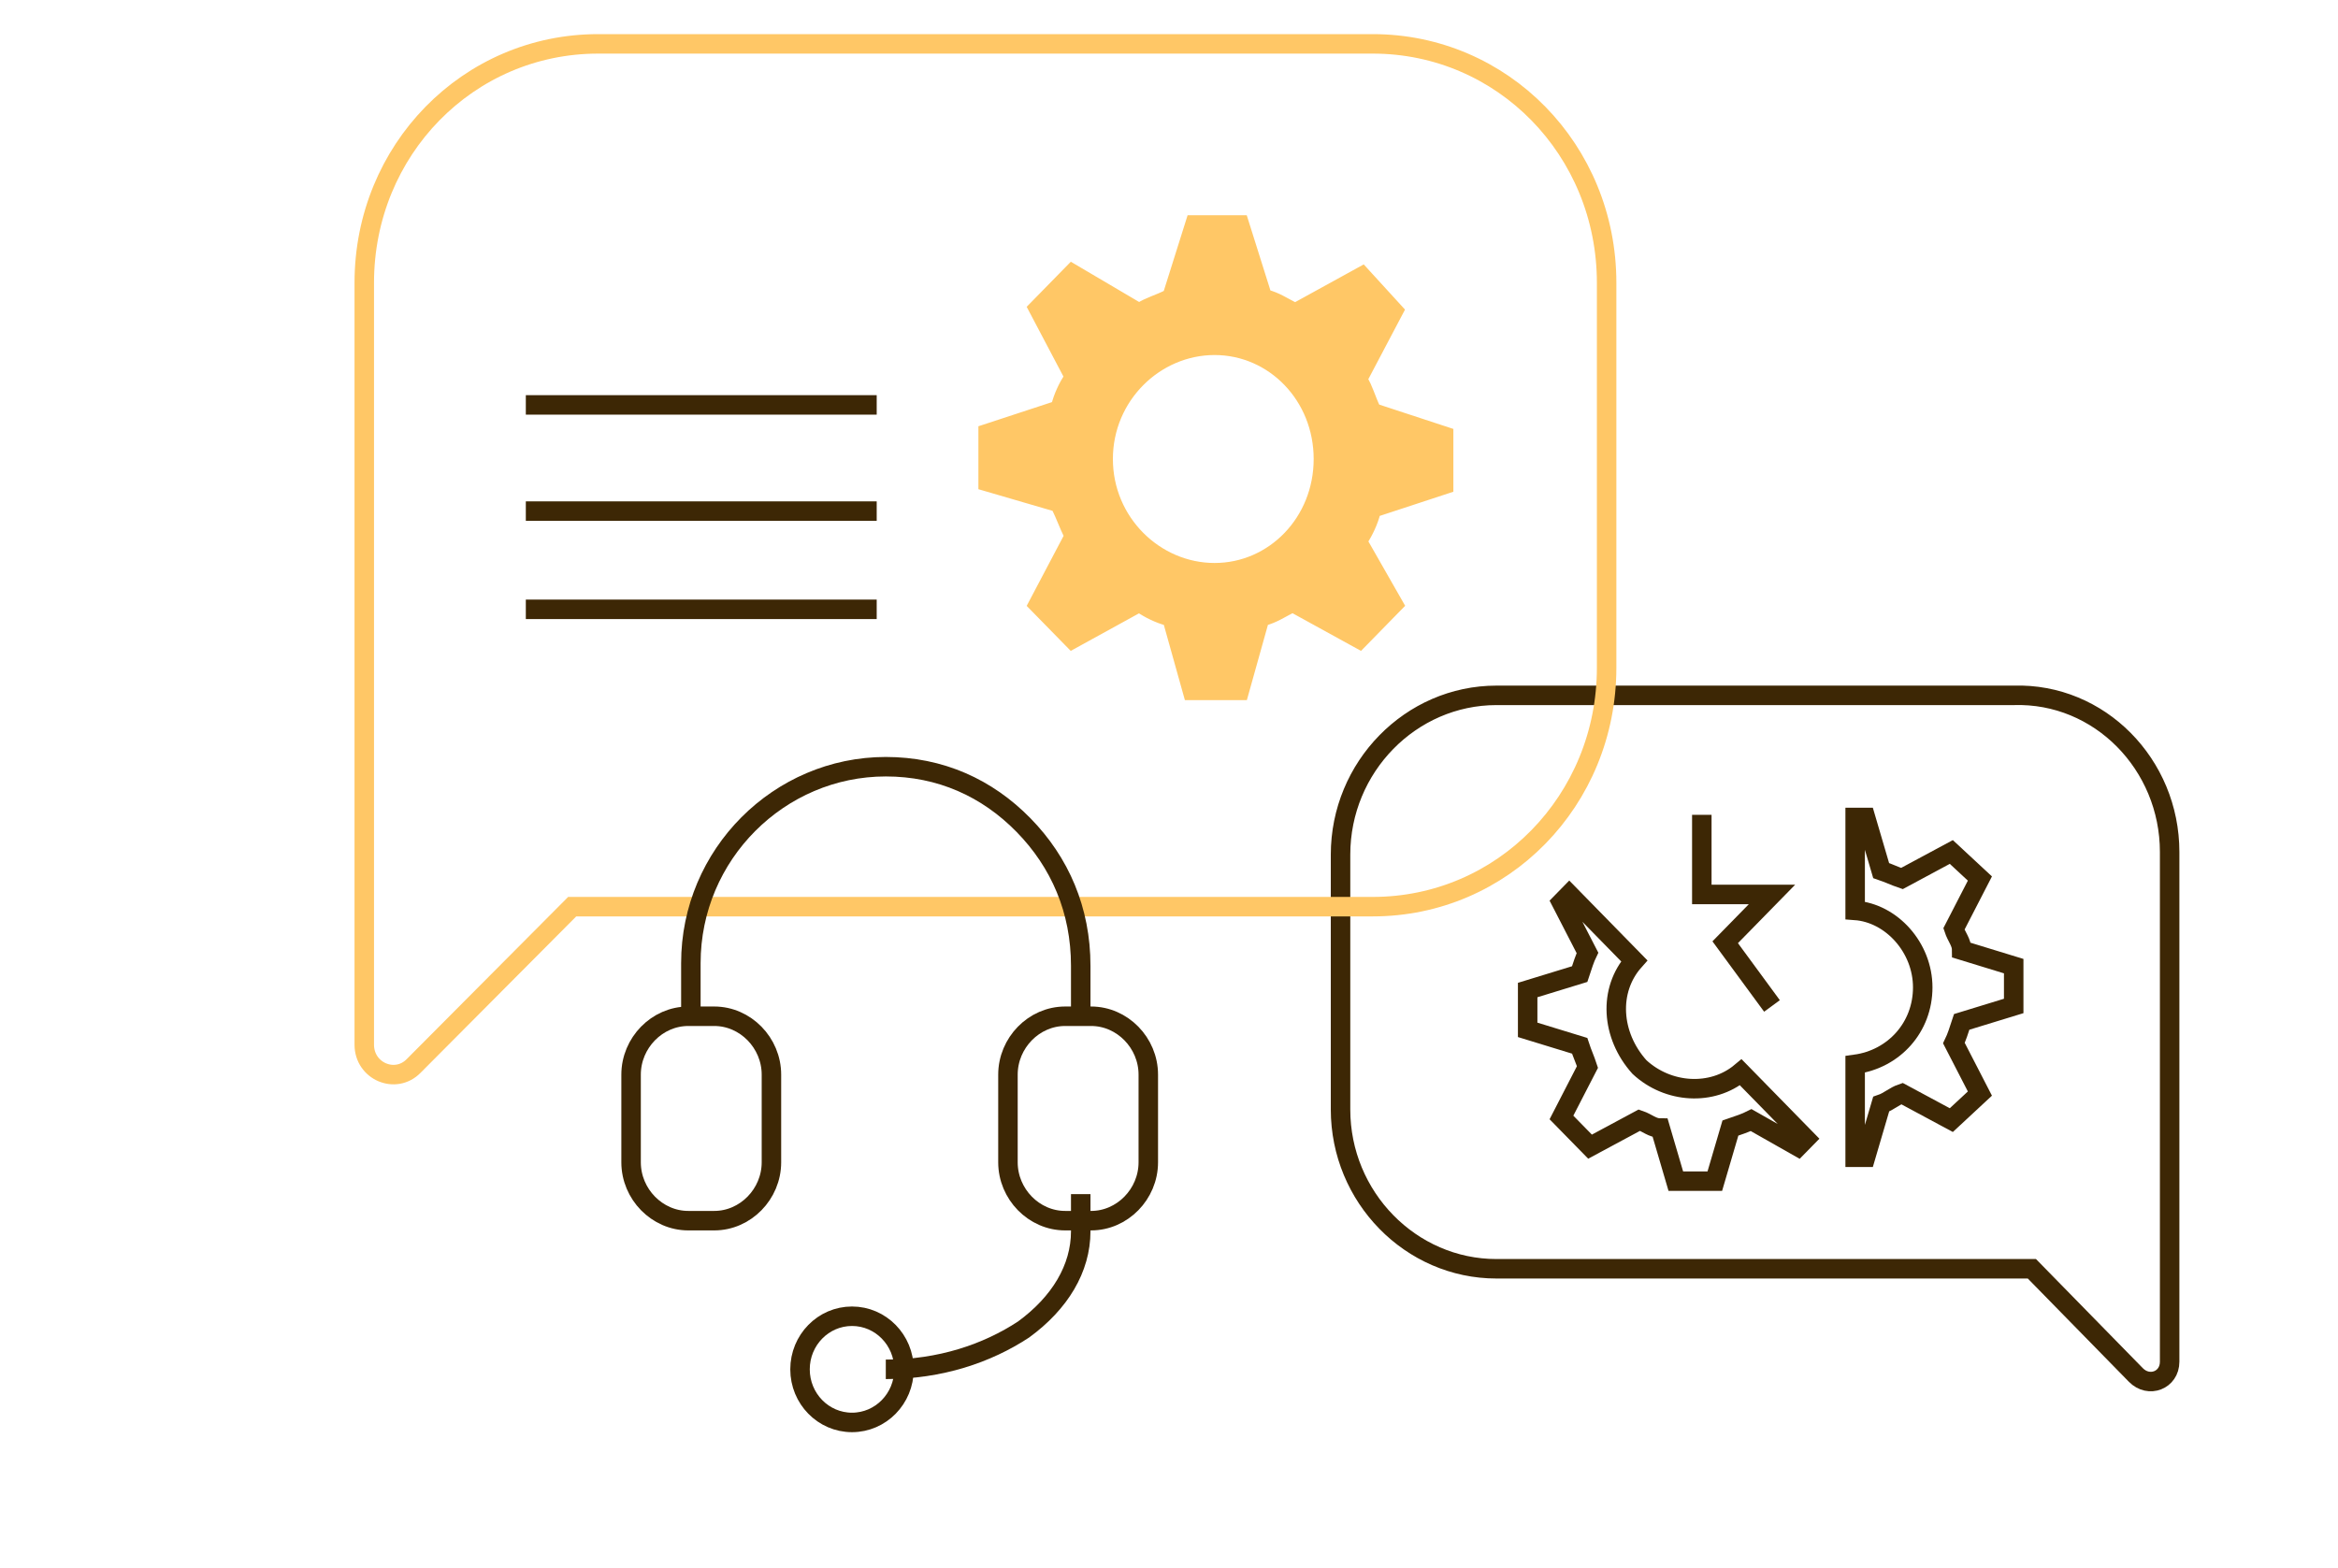
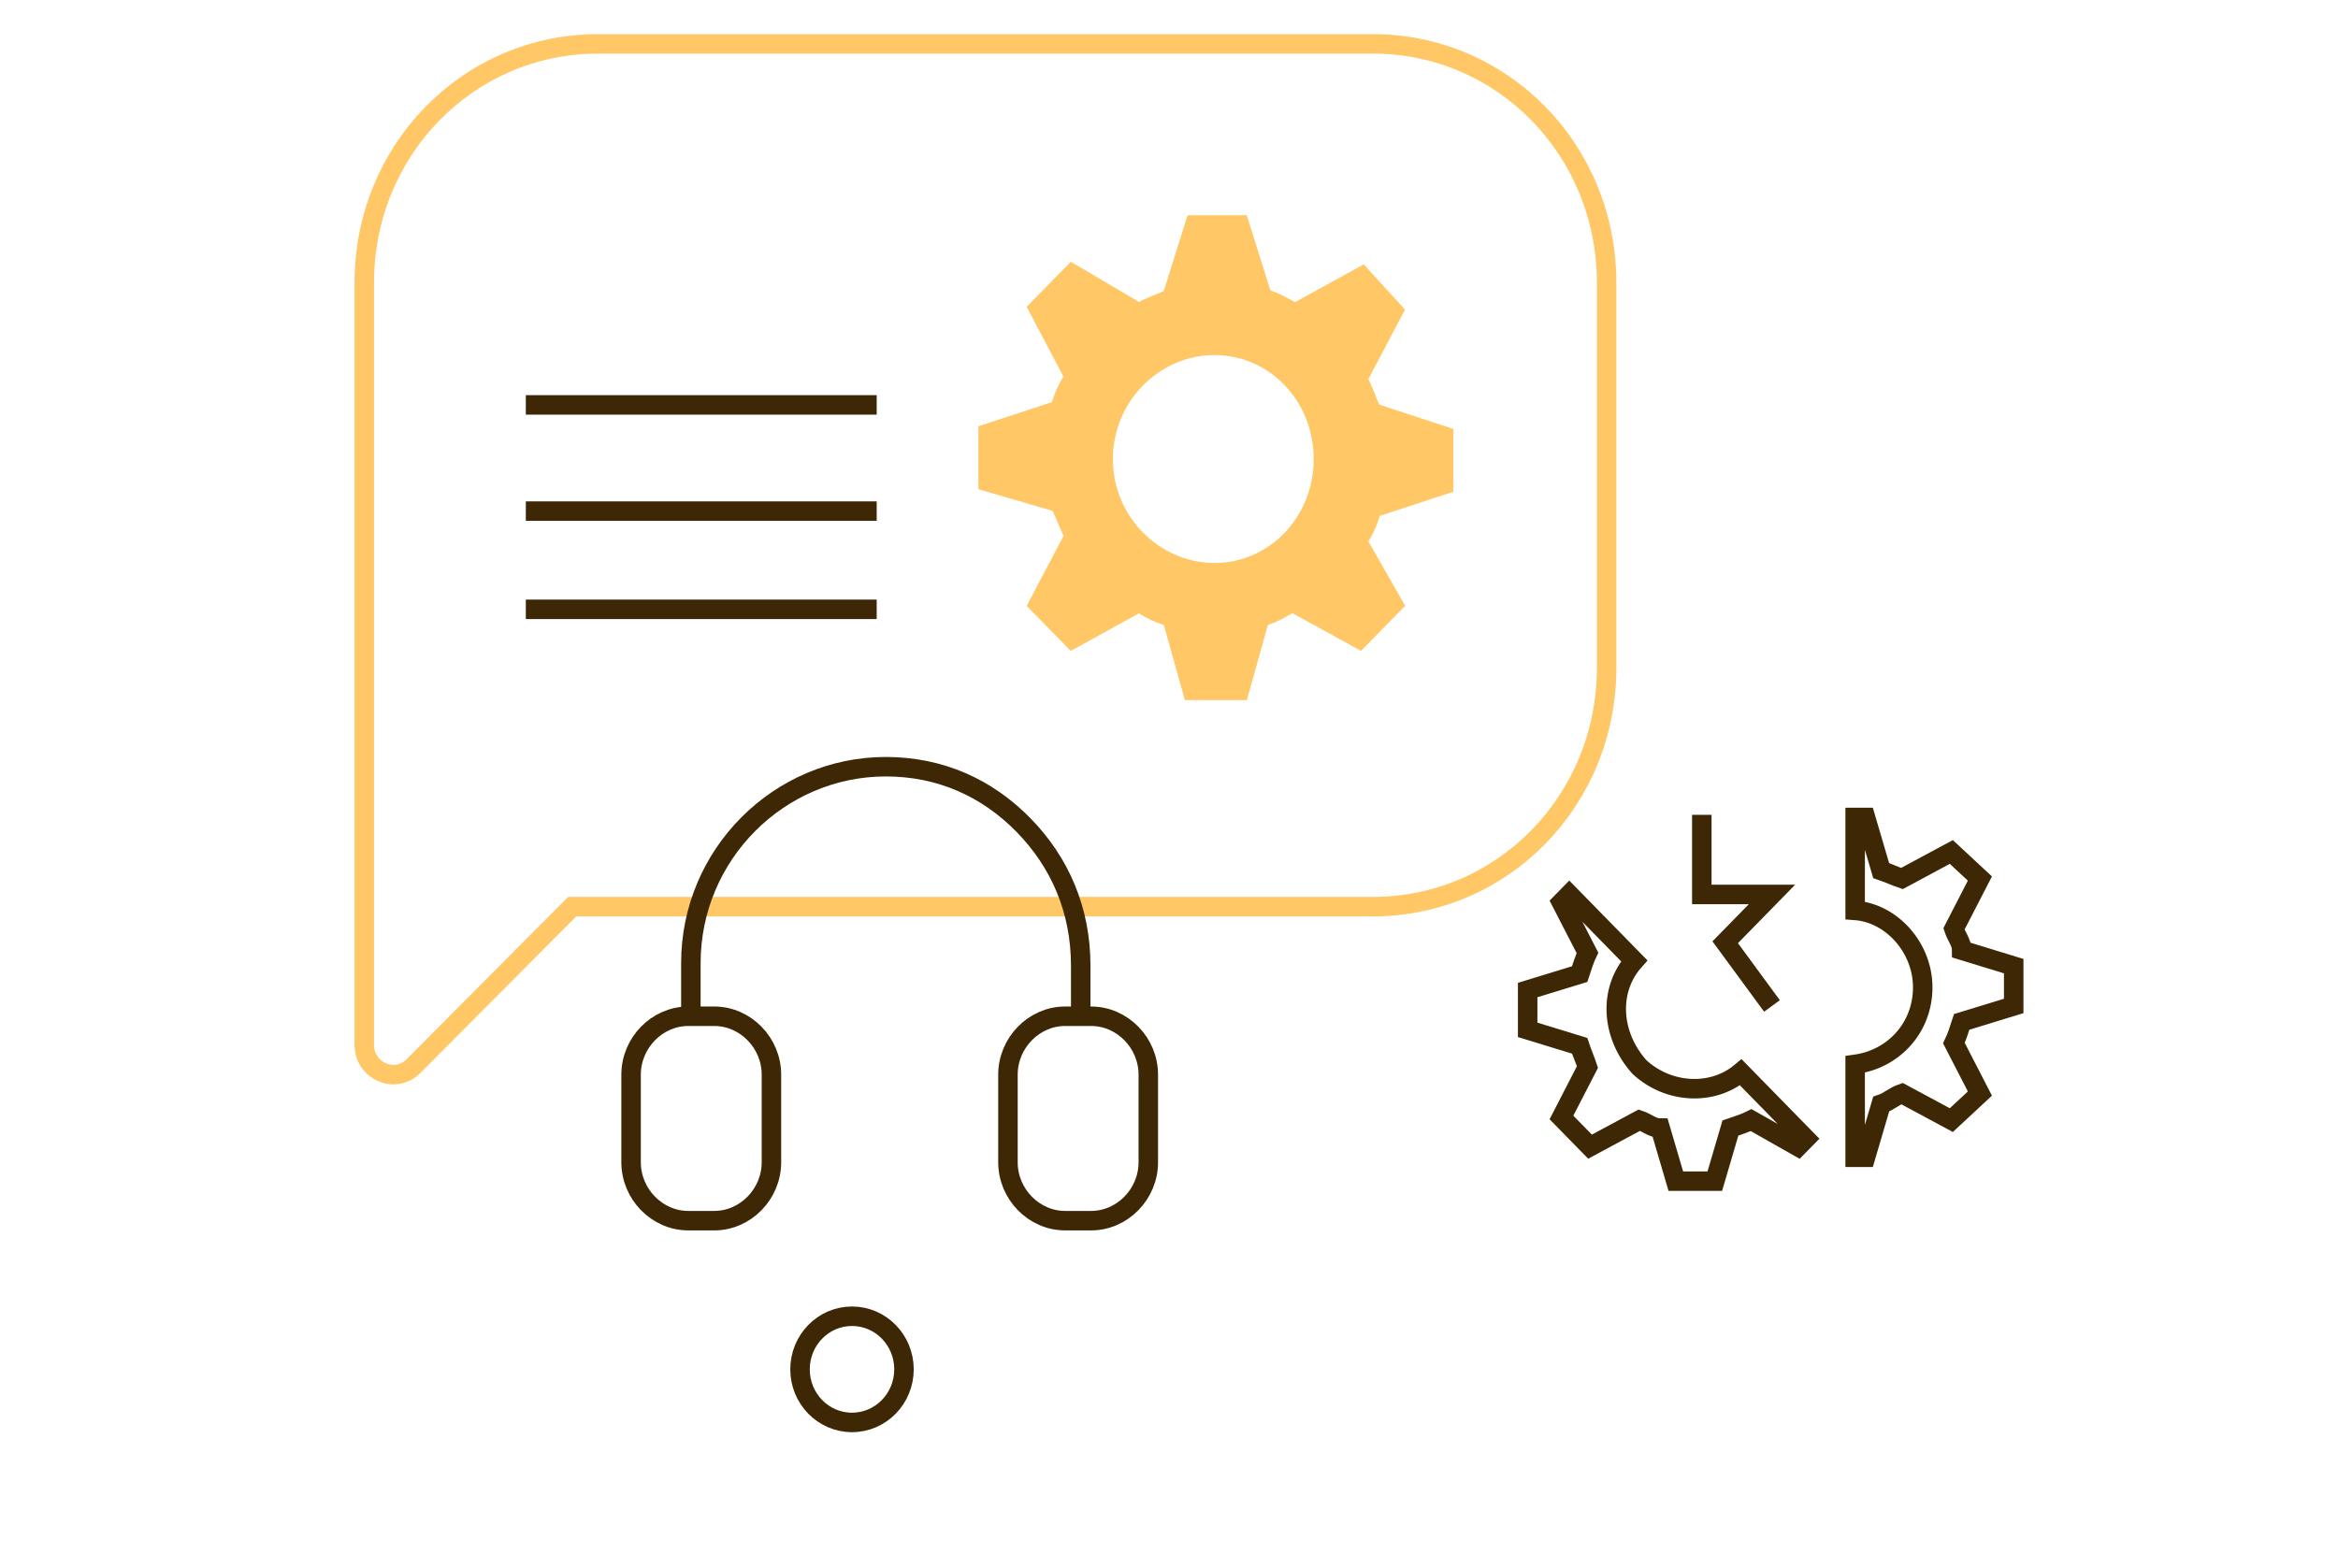
<svg xmlns="http://www.w3.org/2000/svg" width="240" height="161" viewBox="0 0 240 161" fill="none">
  <g clip-path="url(#clip0_130_195)">
    <g clip-path="url(#clip1_130_195)">
-       <path d="M222.718 87.476V130.27V139.81C222.718 141.718 220.583 142.535 219.249 141.173L208.577 130.27H153.617C144.812 130.27 137.609 122.91 137.609 113.915V87.748C137.609 78.754 144.812 71.394 153.617 71.394H206.71C215.514 71.121 222.718 78.481 222.718 87.476Z" stroke="#3D2705" stroke-width="2" stroke-miterlimit="10" />
      <path d="M190.435 93.472V83.932H191.502L193.103 89.384C193.903 89.656 194.437 89.929 195.237 90.201L200.307 87.476L203.241 90.201L200.573 95.38C200.84 96.198 201.374 96.743 201.374 97.561L206.71 99.196V103.285L201.374 104.92C201.107 105.738 200.84 106.556 200.573 107.101L203.241 112.28L200.307 115.006L195.237 112.28C194.437 112.552 193.903 113.098 193.103 113.37L191.502 118.822H190.435V109.282C194.437 108.736 197.372 105.466 197.372 101.377C197.372 97.288 194.17 93.745 190.435 93.472Z" stroke="#3D2705" stroke-width="2" stroke-miterlimit="10" />
      <path d="M167.757 98.651L161.087 91.837L160.287 92.655L162.955 97.834C162.688 98.379 162.421 99.196 162.154 100.014L156.818 101.65V105.738L162.154 107.374C162.421 108.191 162.688 108.736 162.955 109.554L160.287 114.733L163.221 117.731L168.291 115.006C169.091 115.278 169.625 115.823 170.425 115.823L172.026 121.275H176.028L177.629 115.823C178.429 115.551 179.229 115.278 179.763 115.006L184.565 117.731L185.366 116.914L178.696 110.099C175.761 112.552 171.225 112.28 168.291 109.554C165.356 106.283 165.089 101.65 167.757 98.651Z" stroke="#3D2705" stroke-width="2" stroke-miterlimit="10" />
      <path d="M174.694 83.66V91.837H181.897L177.095 96.743L181.897 103.285" stroke="#3D2705" stroke-width="2" stroke-miterlimit="10" />
      <path d="M37.393 29.035V92.817V107.264C37.393 109.989 40.594 111.352 42.462 109.444L58.737 93.09H140.911C154.251 93.09 164.923 82.187 164.923 68.558V29.035C164.923 15.407 154.251 4.504 140.911 4.504H61.405C48.065 4.504 37.393 15.407 37.393 29.035Z" stroke="#FFC766" stroke-width="2" stroke-miterlimit="10" />
      <path d="M100.934 49.853V44.129L108.404 41.676C108.671 40.586 109.204 39.496 109.738 38.678L106.003 31.591L110.005 27.503L116.942 31.591C117.742 31.046 118.809 30.773 119.876 30.228L122.278 22.596H127.613L130.015 30.228C131.082 30.501 131.882 31.046 132.949 31.591L139.886 27.775L143.621 31.864L139.886 38.95C140.42 39.768 140.687 40.858 141.22 41.949L148.691 44.402V50.126L141.22 52.579C140.953 53.669 140.42 54.76 139.886 55.578L143.621 62.119L139.619 66.208L132.683 62.392C131.615 62.937 130.815 63.482 129.748 63.755L127.613 71.387H122.011L119.876 63.755C118.809 63.482 117.742 62.937 116.942 62.392L110.005 66.208L106.003 62.119L109.738 55.032C109.204 53.942 108.938 53.124 108.404 52.034L100.934 49.853ZM124.679 58.303C130.548 58.303 135.351 53.397 135.351 47.128C135.351 40.858 130.548 35.952 124.679 35.952C118.809 35.952 113.74 40.858 113.74 47.128C113.74 53.397 118.809 58.303 124.679 58.303Z" fill="#FFC766" stroke="#FFC766" stroke-miterlimit="10" />
      <path d="M89.995 41.573H53.977" stroke="#3D2705" stroke-width="2" stroke-miterlimit="10" />
      <path d="M89.995 52.477H53.977" stroke="#3D2705" stroke-width="2" stroke-miterlimit="10" />
      <path d="M89.995 62.562H53.977" stroke="#3D2705" stroke-width="2" stroke-miterlimit="10" />
      <path d="M70.919 104.342V98.891C70.919 87.715 79.99 78.72 90.929 78.72C96.531 78.72 101.334 80.901 105.069 84.717C108.804 88.533 110.939 93.439 110.939 99.163V104.615" stroke="#3D2705" stroke-width="2" stroke-miterlimit="10" />
      <path d="M73.32 125.33H70.652C67.45 125.33 64.782 122.604 64.782 119.334V110.339C64.782 107.068 67.45 104.342 70.652 104.342H73.32C76.522 104.342 79.189 107.068 79.189 110.339V119.334C79.189 122.604 76.522 125.33 73.32 125.33Z" stroke="#3D2705" stroke-width="2" stroke-miterlimit="10" />
      <path d="M112.006 125.33H109.338C106.136 125.33 103.468 122.604 103.468 119.334V110.339C103.468 107.068 106.136 104.342 109.338 104.342H112.006C115.207 104.342 117.875 107.068 117.875 110.339V119.334C117.875 122.604 115.207 125.33 112.006 125.33Z" stroke="#3D2705" stroke-width="2" stroke-miterlimit="10" />
-       <path d="M90.929 140.594C96.531 140.594 101.334 138.959 105.069 136.506C108.804 133.78 110.939 130.237 110.939 126.421V122.604" stroke="#3D2705" stroke-width="2" stroke-miterlimit="10" />
      <path d="M87.46 146.046C90.407 146.046 92.796 143.605 92.796 140.594C92.796 137.584 90.407 135.143 87.46 135.143C84.513 135.143 82.124 137.584 82.124 140.594C82.124 143.605 84.513 146.046 87.46 146.046Z" stroke="#3D2705" stroke-width="2" stroke-miterlimit="10" />
    </g>
  </g>
  <defs>
    <clipPath id="clip0_130_195">
      <rect width="240" height="160" fill="white" transform="translate(0 0.4)" />
    </clipPath>
    <clipPath id="clip1_130_195">
      <rect width="240" height="160" fill="white" transform="translate(0 0.4)" />
    </clipPath>
  </defs>
</svg>